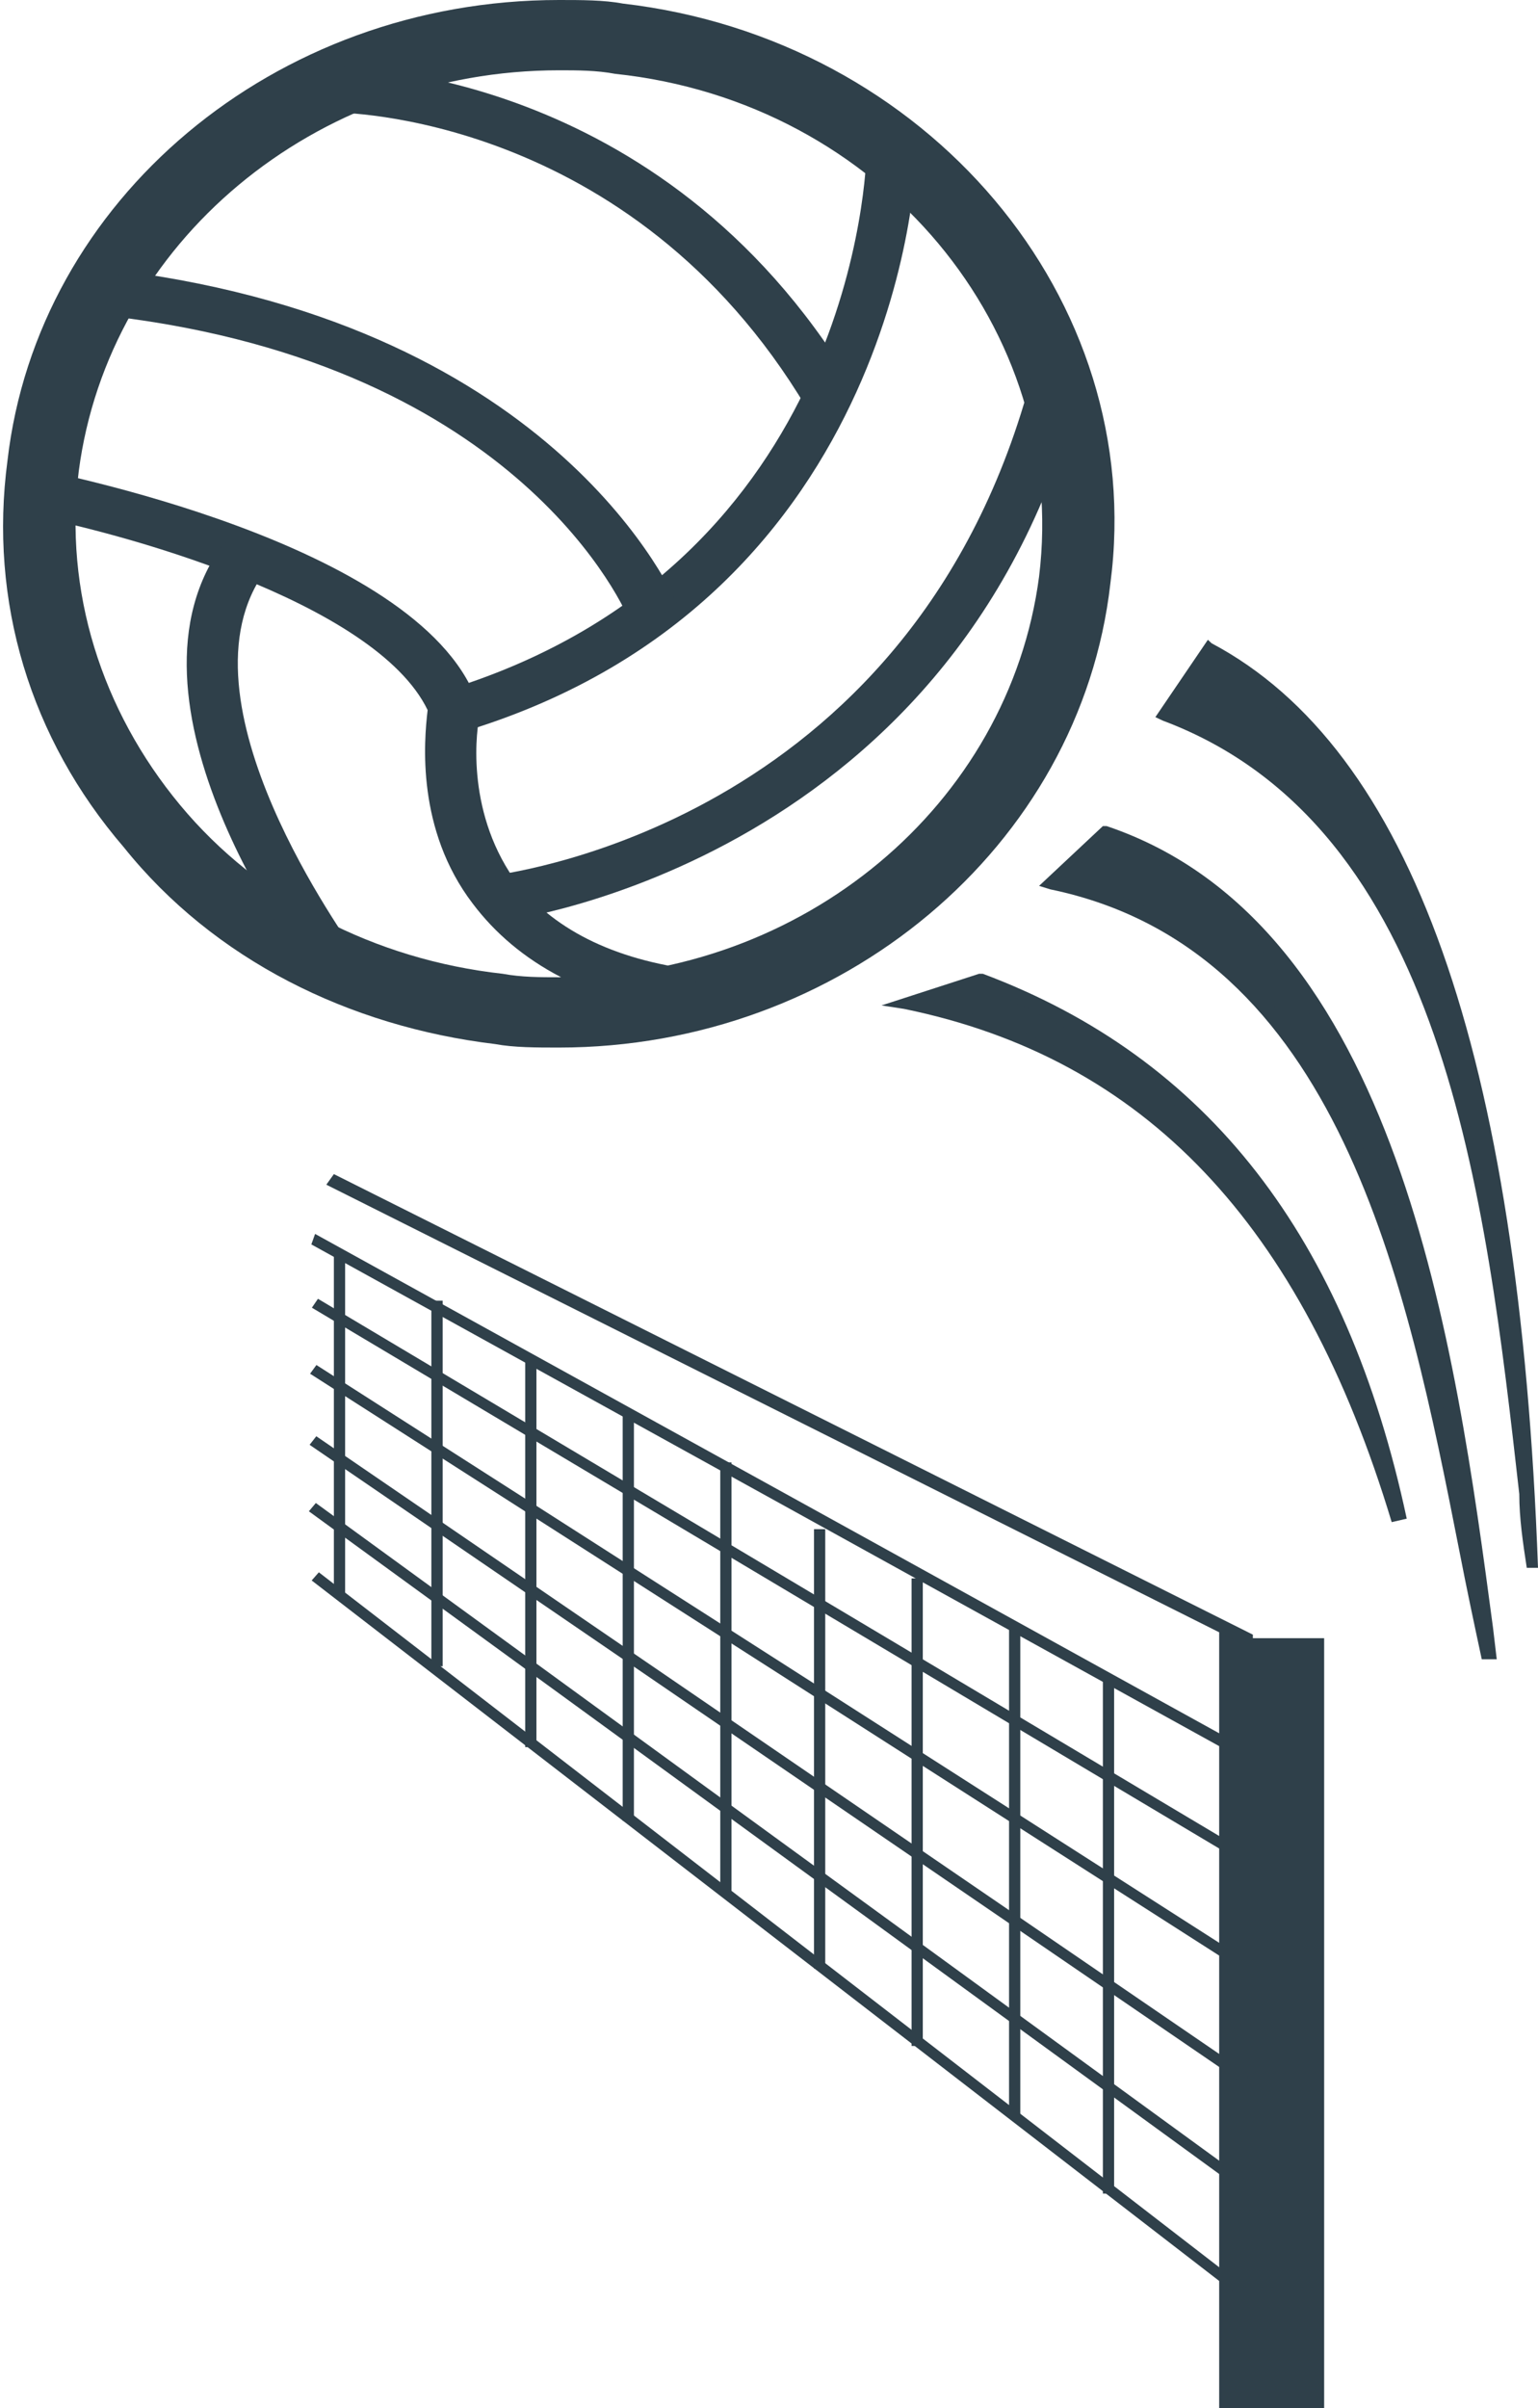
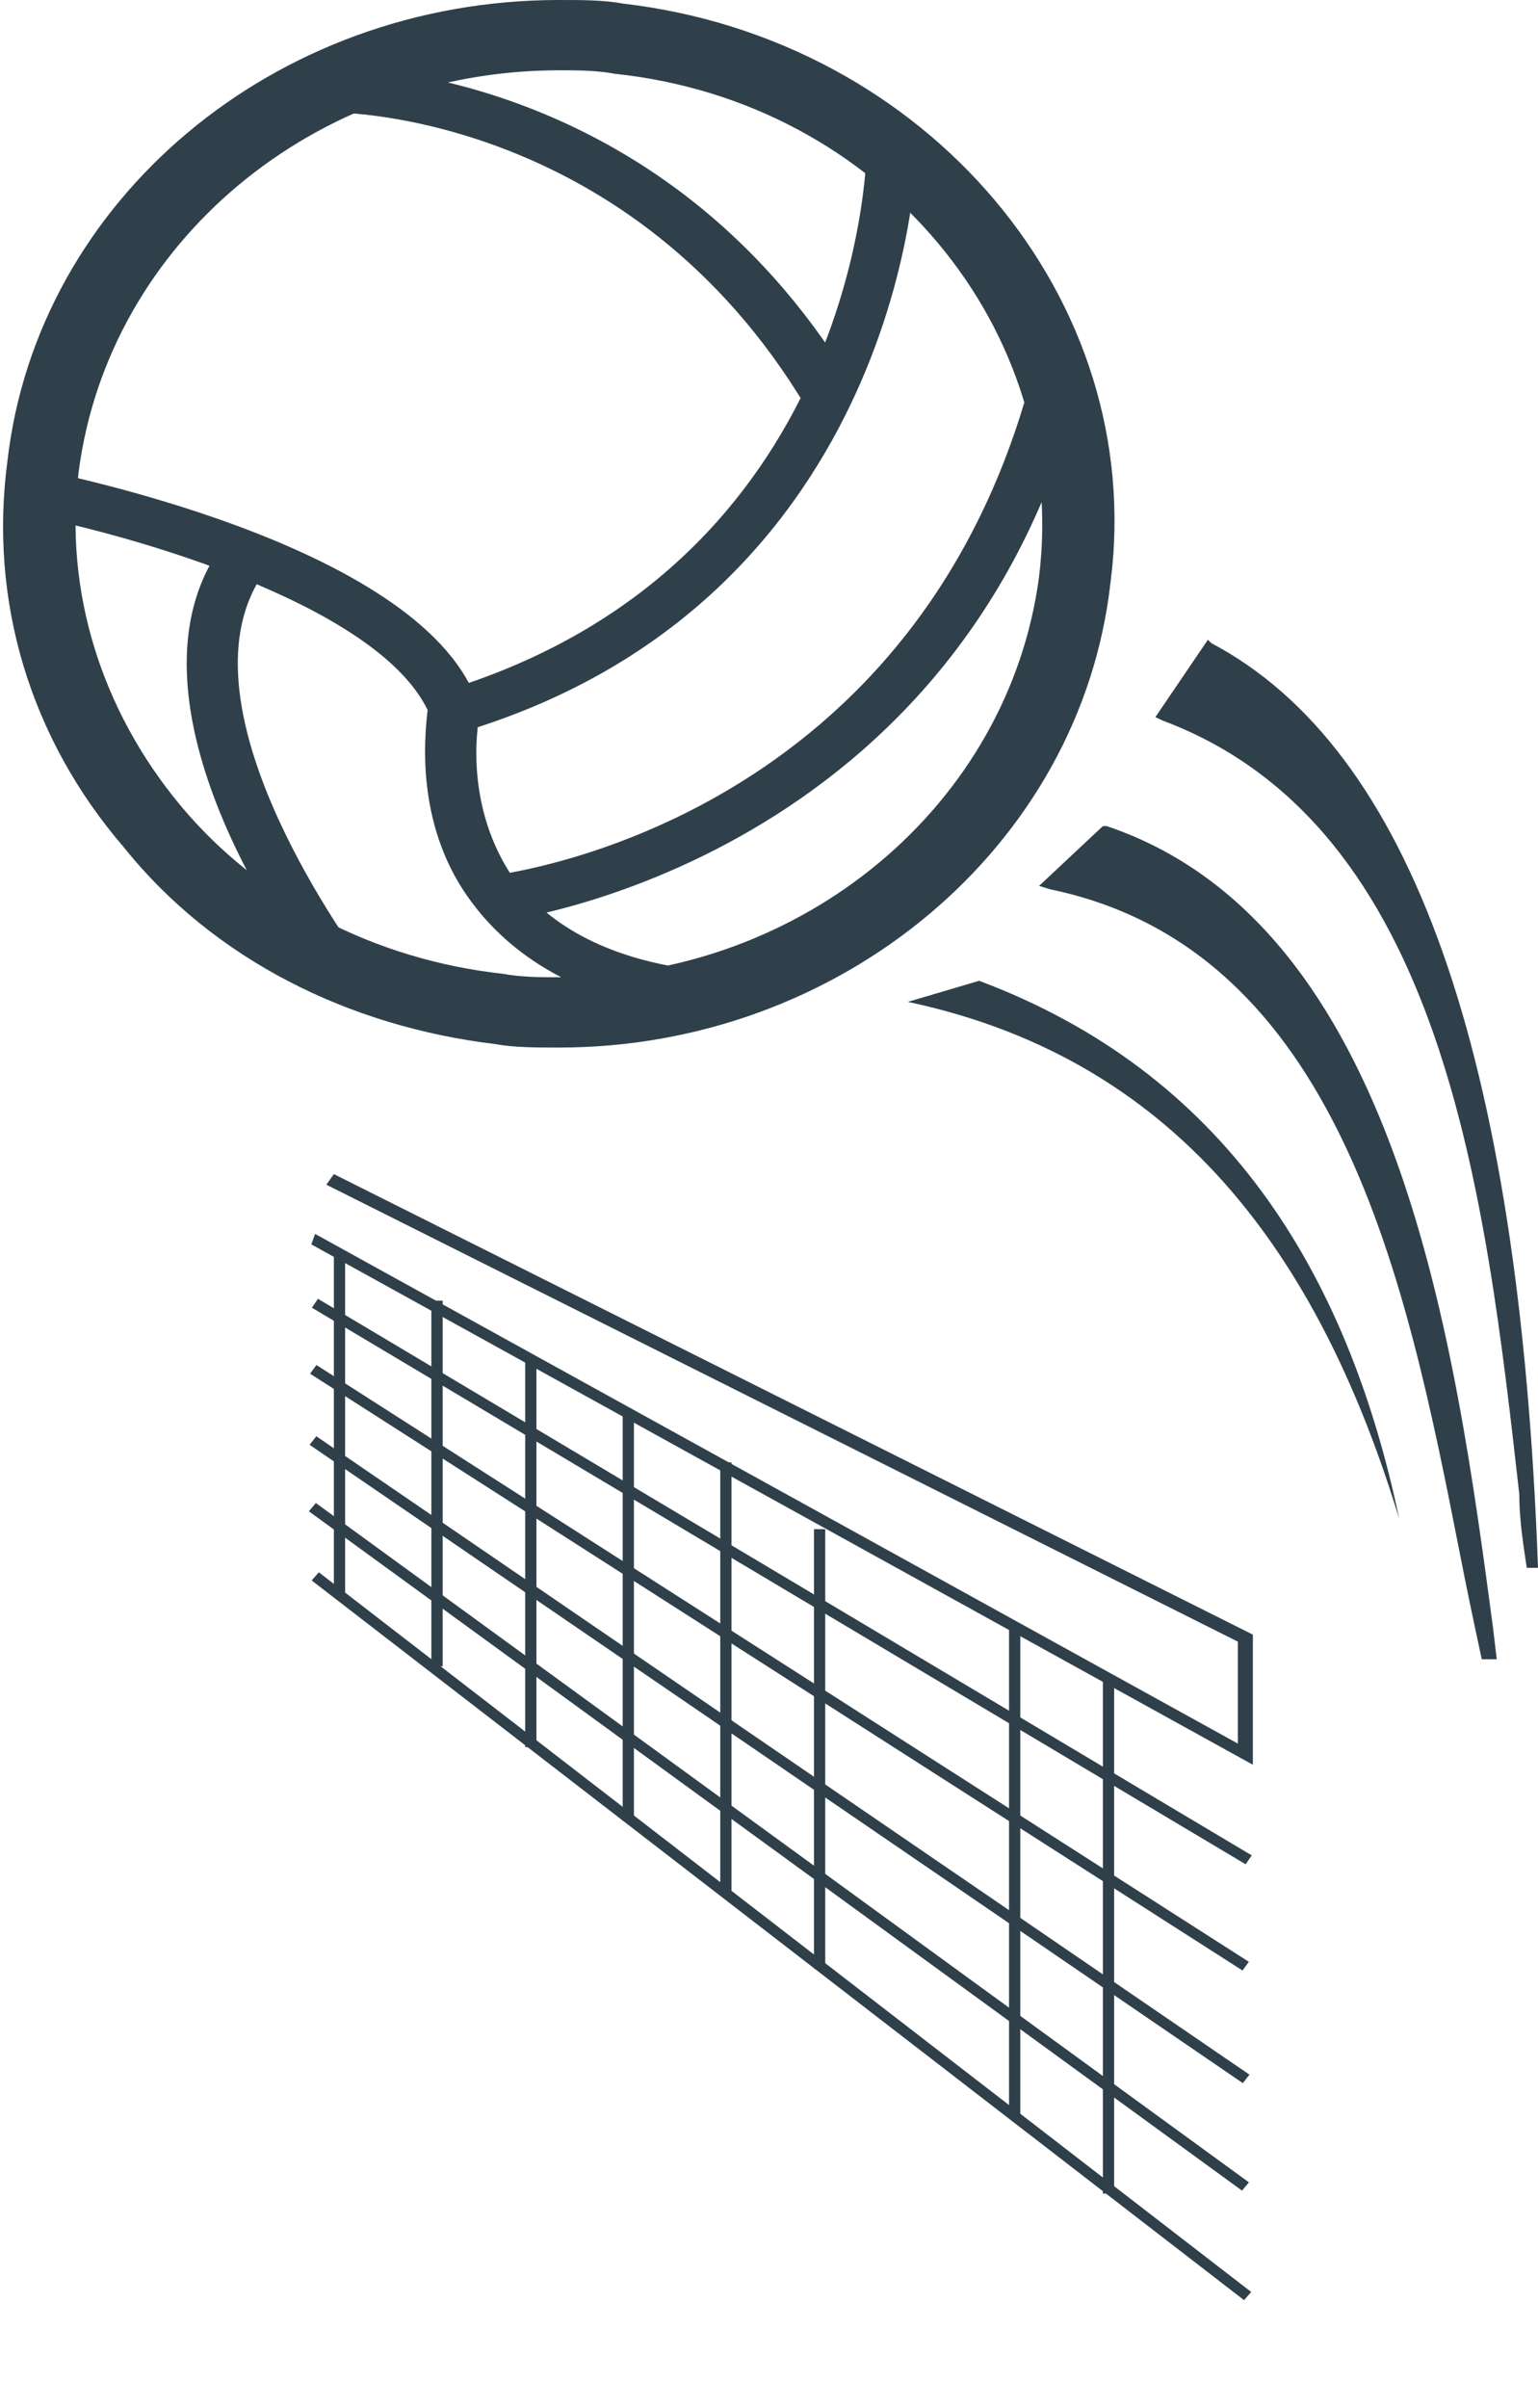
<svg xmlns="http://www.w3.org/2000/svg" width="23" height="36" viewBox="0 0 23 36" fill="none">
  <path d="M8.359 15.661C8.022 15.661 7.685 15.661 7.405 15.609C5.217 15.346 3.198 14.347 1.851 12.666C0.449 11.037 -0.168 8.987 0.112 6.885C0.561 2.996 4.095 0 8.359 0C8.695 0 9.032 0 9.312 0.053C13.856 0.578 17.166 4.467 16.605 8.724C16.156 12.666 12.566 15.661 8.359 15.661ZM8.359 1.051C4.712 1.051 1.627 3.626 1.178 7.042C0.954 8.829 1.515 10.616 2.693 12.035C3.871 13.454 5.61 14.347 7.517 14.558C7.798 14.61 8.078 14.61 8.359 14.61C12.005 14.61 15.09 12.035 15.539 8.619C15.988 4.94 13.183 1.524 9.2 1.104C8.92 1.051 8.639 1.051 8.359 1.051Z" fill="#2F404A" />
  <path d="M10.322 15.188C8.807 14.978 7.741 14.4 7.068 13.507C6.227 12.403 6.339 11.089 6.395 10.616C5.61 8.987 1.739 7.936 0.28 7.673L0.449 6.99C0.673 7.042 6.227 8.093 7.124 10.458L7.18 10.563V10.669C7.124 10.879 6.956 12.088 7.685 13.139C8.246 13.874 9.144 14.347 10.434 14.505L10.322 15.188Z" fill="#2F404A" />
  <path d="M7.517 13.769L7.405 13.086C7.685 13.034 13.8 12.245 15.483 5.413L16.212 5.571C14.473 12.876 7.573 13.769 7.517 13.769Z" fill="#2F404A" />
  <path d="M6.956 10.931L6.732 10.301C12.79 8.409 12.959 2.47 12.959 2.26H13.688C13.744 2.312 13.52 8.934 6.956 10.931Z" fill="#2F404A" />
  <path d="M12.061 6.096C9.424 1.682 5.049 1.682 4.993 1.682V0.999C5.161 0.999 9.873 0.999 12.734 5.728L12.061 6.096Z" fill="#2F404A" />
-   <path d="M9.424 9.302C9.368 9.145 7.798 5.466 1.683 4.73L1.795 4.047C8.359 4.888 10.098 8.934 10.154 9.092L9.424 9.302L9.761 9.197L9.424 9.302Z" fill="#2F404A" />
  <path d="M4.712 14.61C4.544 14.453 1.571 10.458 3.366 8.093L3.983 8.514C2.524 10.458 5.273 14.137 5.273 14.19L4.712 14.61Z" fill="#2F404A" />
  <path d="M13.576 14.978C17.783 15.871 19.802 19.025 20.924 22.704C20.139 18.972 18.288 16.029 14.642 14.663L13.576 14.978Z" fill="#2F404A" />
-   <path d="M20.812 22.756C19.466 18.289 17.11 15.819 13.52 15.083L13.183 15.031L14.642 14.558H14.698C18.063 15.819 20.139 18.499 21.037 22.704L20.812 22.756ZM13.912 14.978C16.717 15.661 18.737 17.396 20.139 20.444C19.073 17.658 17.278 15.766 14.642 14.768L13.912 14.978Z" fill="#2F404A" />
  <path d="M15.763 13.191C20.756 14.242 21.373 20.601 22.271 24.806C21.71 20.549 20.98 13.927 16.493 12.455L15.763 13.191Z" fill="#2F404A" />
  <path d="M22.159 24.806C22.046 24.28 21.934 23.755 21.822 23.177C21.037 19.183 20.027 14.19 15.707 13.296L15.539 13.244L16.493 12.35H16.549C20.924 13.822 21.766 20.128 22.327 24.333L22.383 24.806H22.159ZM15.932 13.139C19.746 14.032 20.98 18.026 21.71 21.705C21.093 17.974 19.859 13.717 16.493 12.561L15.932 13.139Z" fill="#2F404A" />
  <path d="M17.39 10.669C22.046 12.403 22.383 18.92 22.888 23.387C22.72 18.92 21.99 11.72 18.064 9.67L17.39 10.669Z" fill="#2F404A" />
  <path d="M22.832 23.439C22.776 23.072 22.72 22.704 22.72 22.336C22.215 17.869 21.598 12.35 17.39 10.774L17.278 10.721L18.063 9.565L18.119 9.617C21.093 11.194 22.72 15.714 23 23.439H22.832ZM17.502 10.616C20.756 11.93 21.878 15.504 22.439 19.13C21.766 14.137 20.363 11.089 18.063 9.828L17.502 10.616Z" fill="#2F404A" />
-   <path d="M18.624 24.491H19.802V36H18.232V24.28L18.624 24.491Z" fill="#2F404A" />
  <path d="M18.736 26.383L4.656 18.604L4.712 18.447L18.512 26.067V24.543L4.88 17.711L4.993 17.553L18.736 24.438V26.383Z" fill="#2F404A" />
  <path d="M18.719 27.738L4.755 19.417L4.664 19.55L18.628 27.871L18.719 27.738Z" fill="#2F404A" />
  <path d="M18.676 29.329L4.732 20.407L4.637 20.537L18.581 29.459L18.676 29.329Z" fill="#2F404A" />
  <path d="M18.685 31.016L4.73 21.472L4.63 21.6L18.586 31.143L18.685 31.016Z" fill="#2F404A" />
  <path d="M18.677 32.626L4.723 22.47L4.619 22.594L18.574 32.75L18.677 32.626Z" fill="#2F404A" />
  <path d="M18.711 34.265L4.768 23.506L4.661 23.628L18.604 34.387L18.711 34.265Z" fill="#2F404A" />
  <path d="M16.661 25.069H16.493V32.794H16.661V25.069Z" fill="#2F404A" />
  <path d="M15.258 24.28H15.09V31.638H15.258V24.28Z" fill="#2F404A" />
-   <path d="M13.8 23.597H13.632V30.587H13.8V23.597Z" fill="#2F404A" />
  <path d="M12.341 22.861H12.173V29.431H12.341V22.861Z" fill="#2F404A" />
  <path d="M10.939 21.863H10.771V28.327H10.939V21.863Z" fill="#2F404A" />
  <path d="M9.48 21.127H9.312V27.223H9.48V21.127Z" fill="#2F404A" />
  <path d="M8.022 20.339H7.854V26.12H8.022V20.339Z" fill="#2F404A" />
  <path d="M6.62 19.445H6.451V24.911H6.62V19.445Z" fill="#2F404A" />
  <path d="M5.161 18.762H4.993V23.86H5.161V18.762Z" fill="#2F404A" />
</svg>